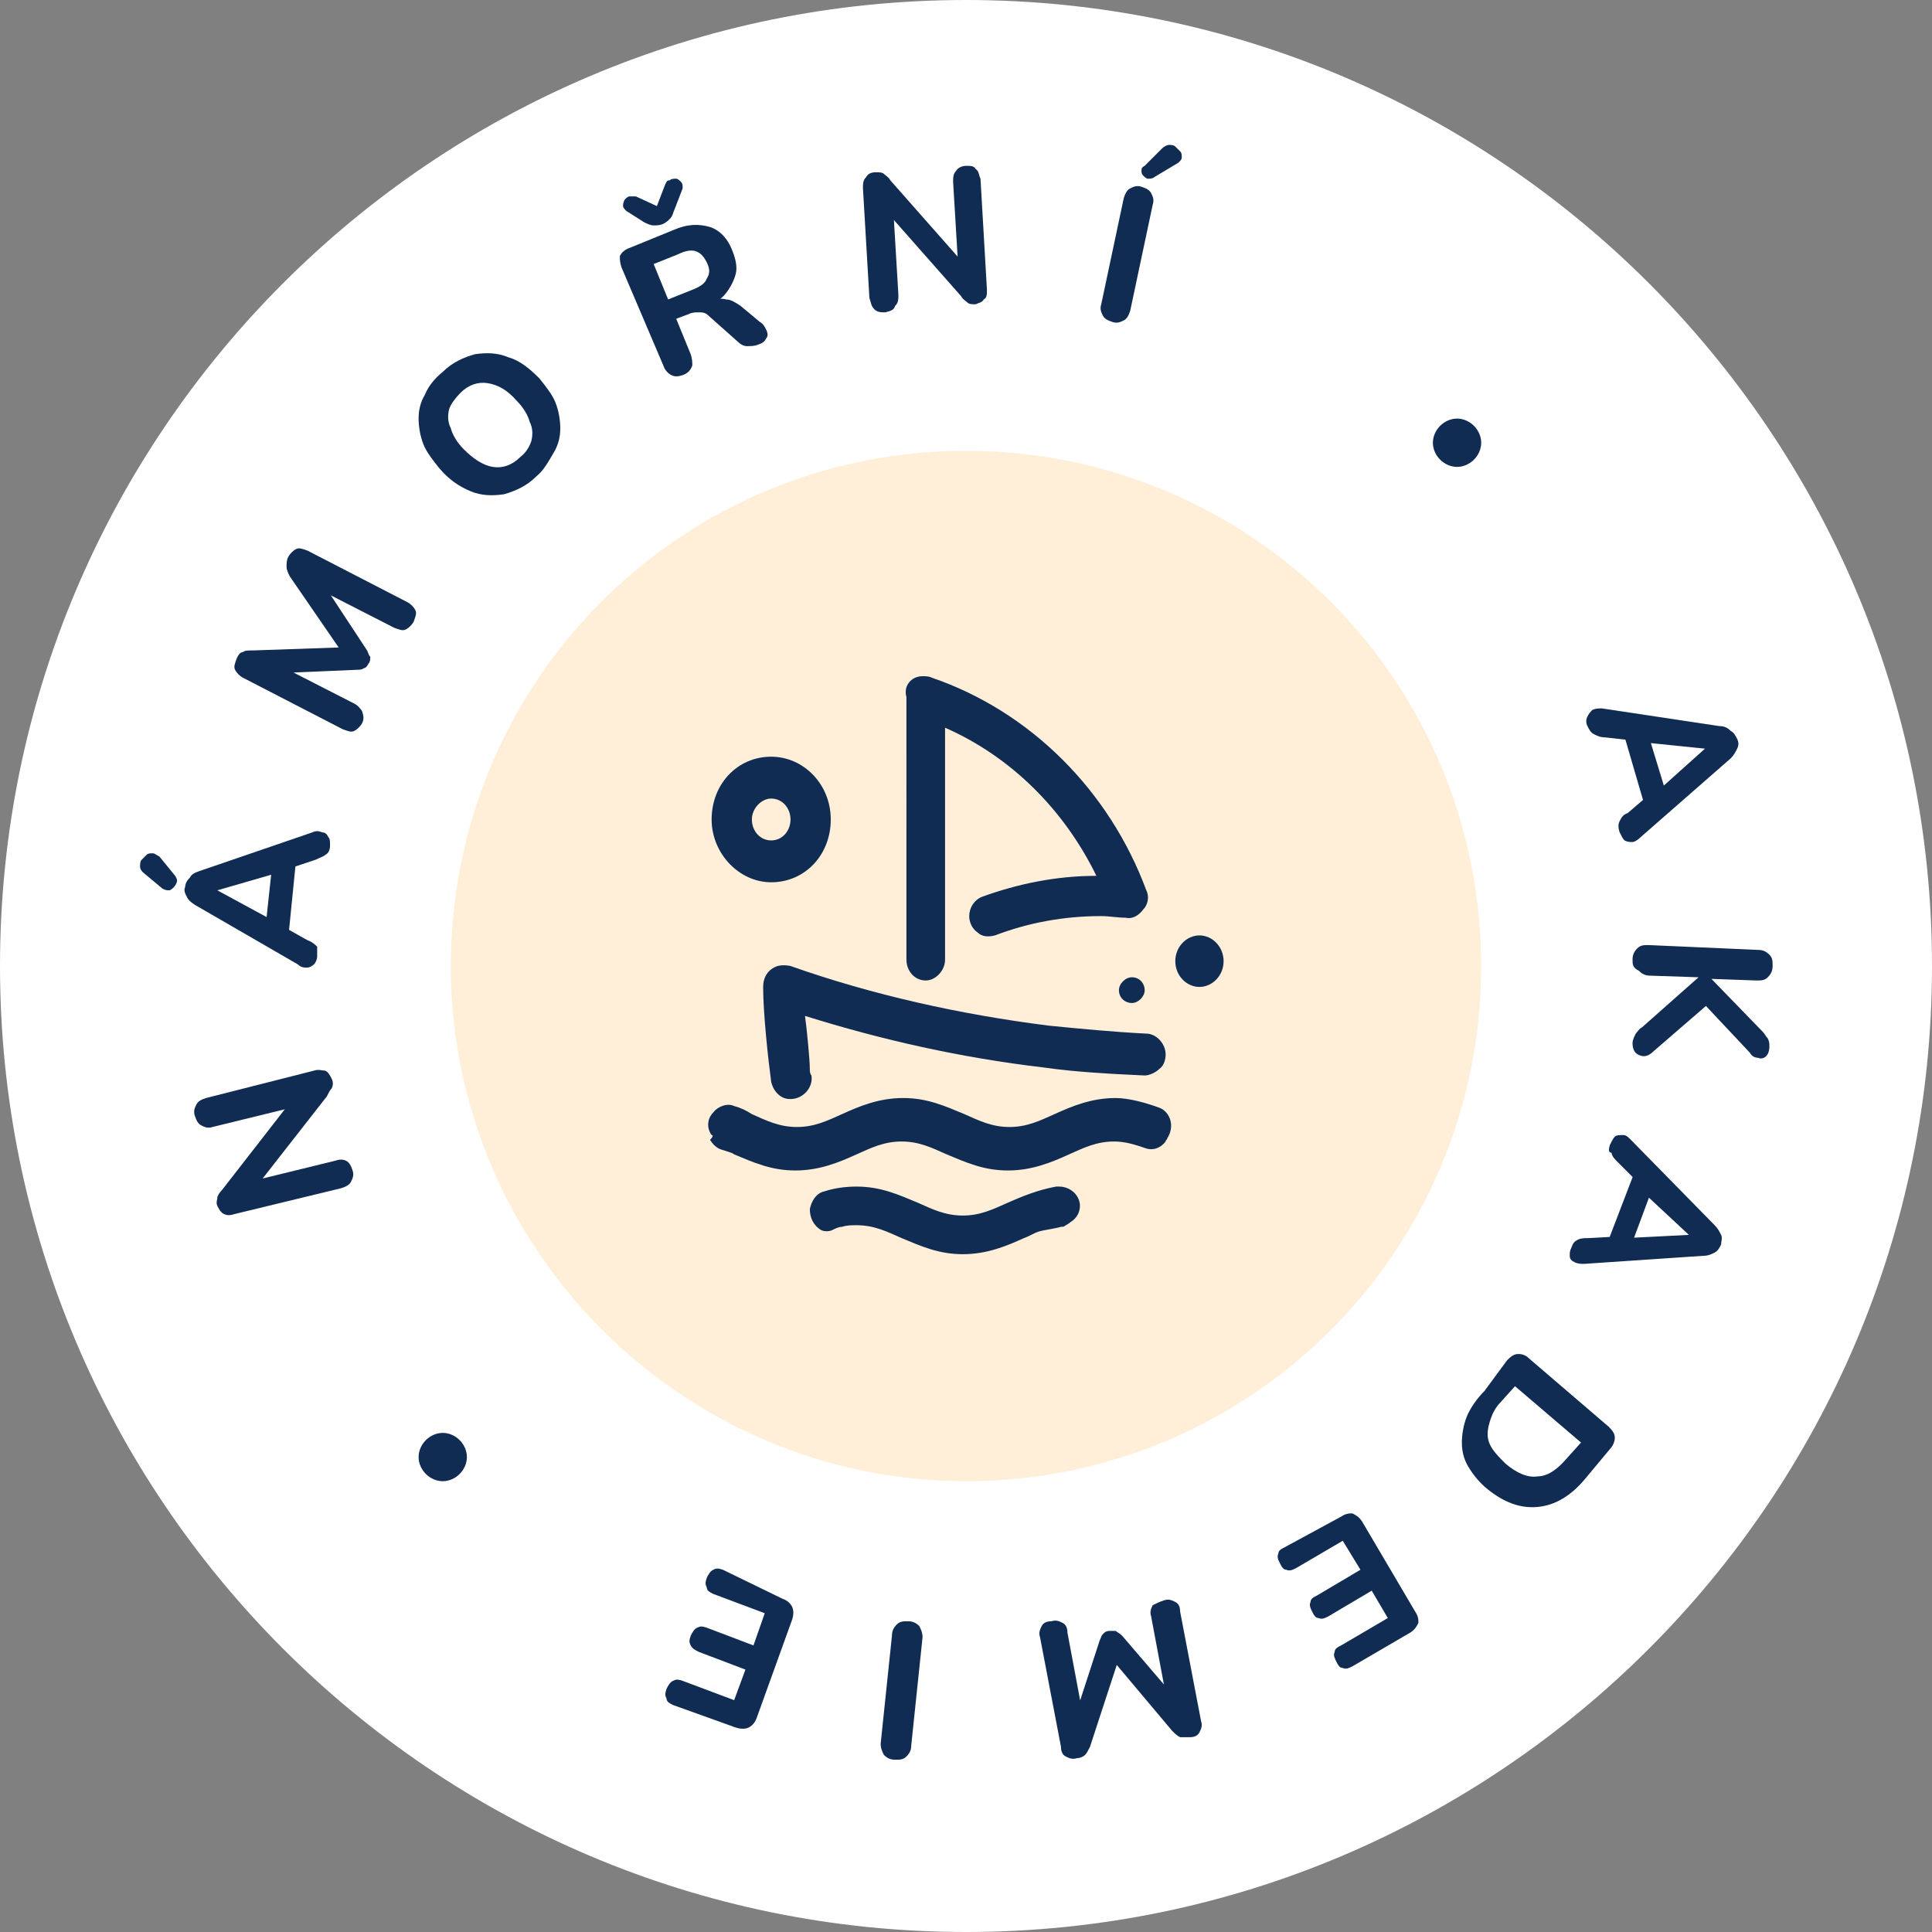
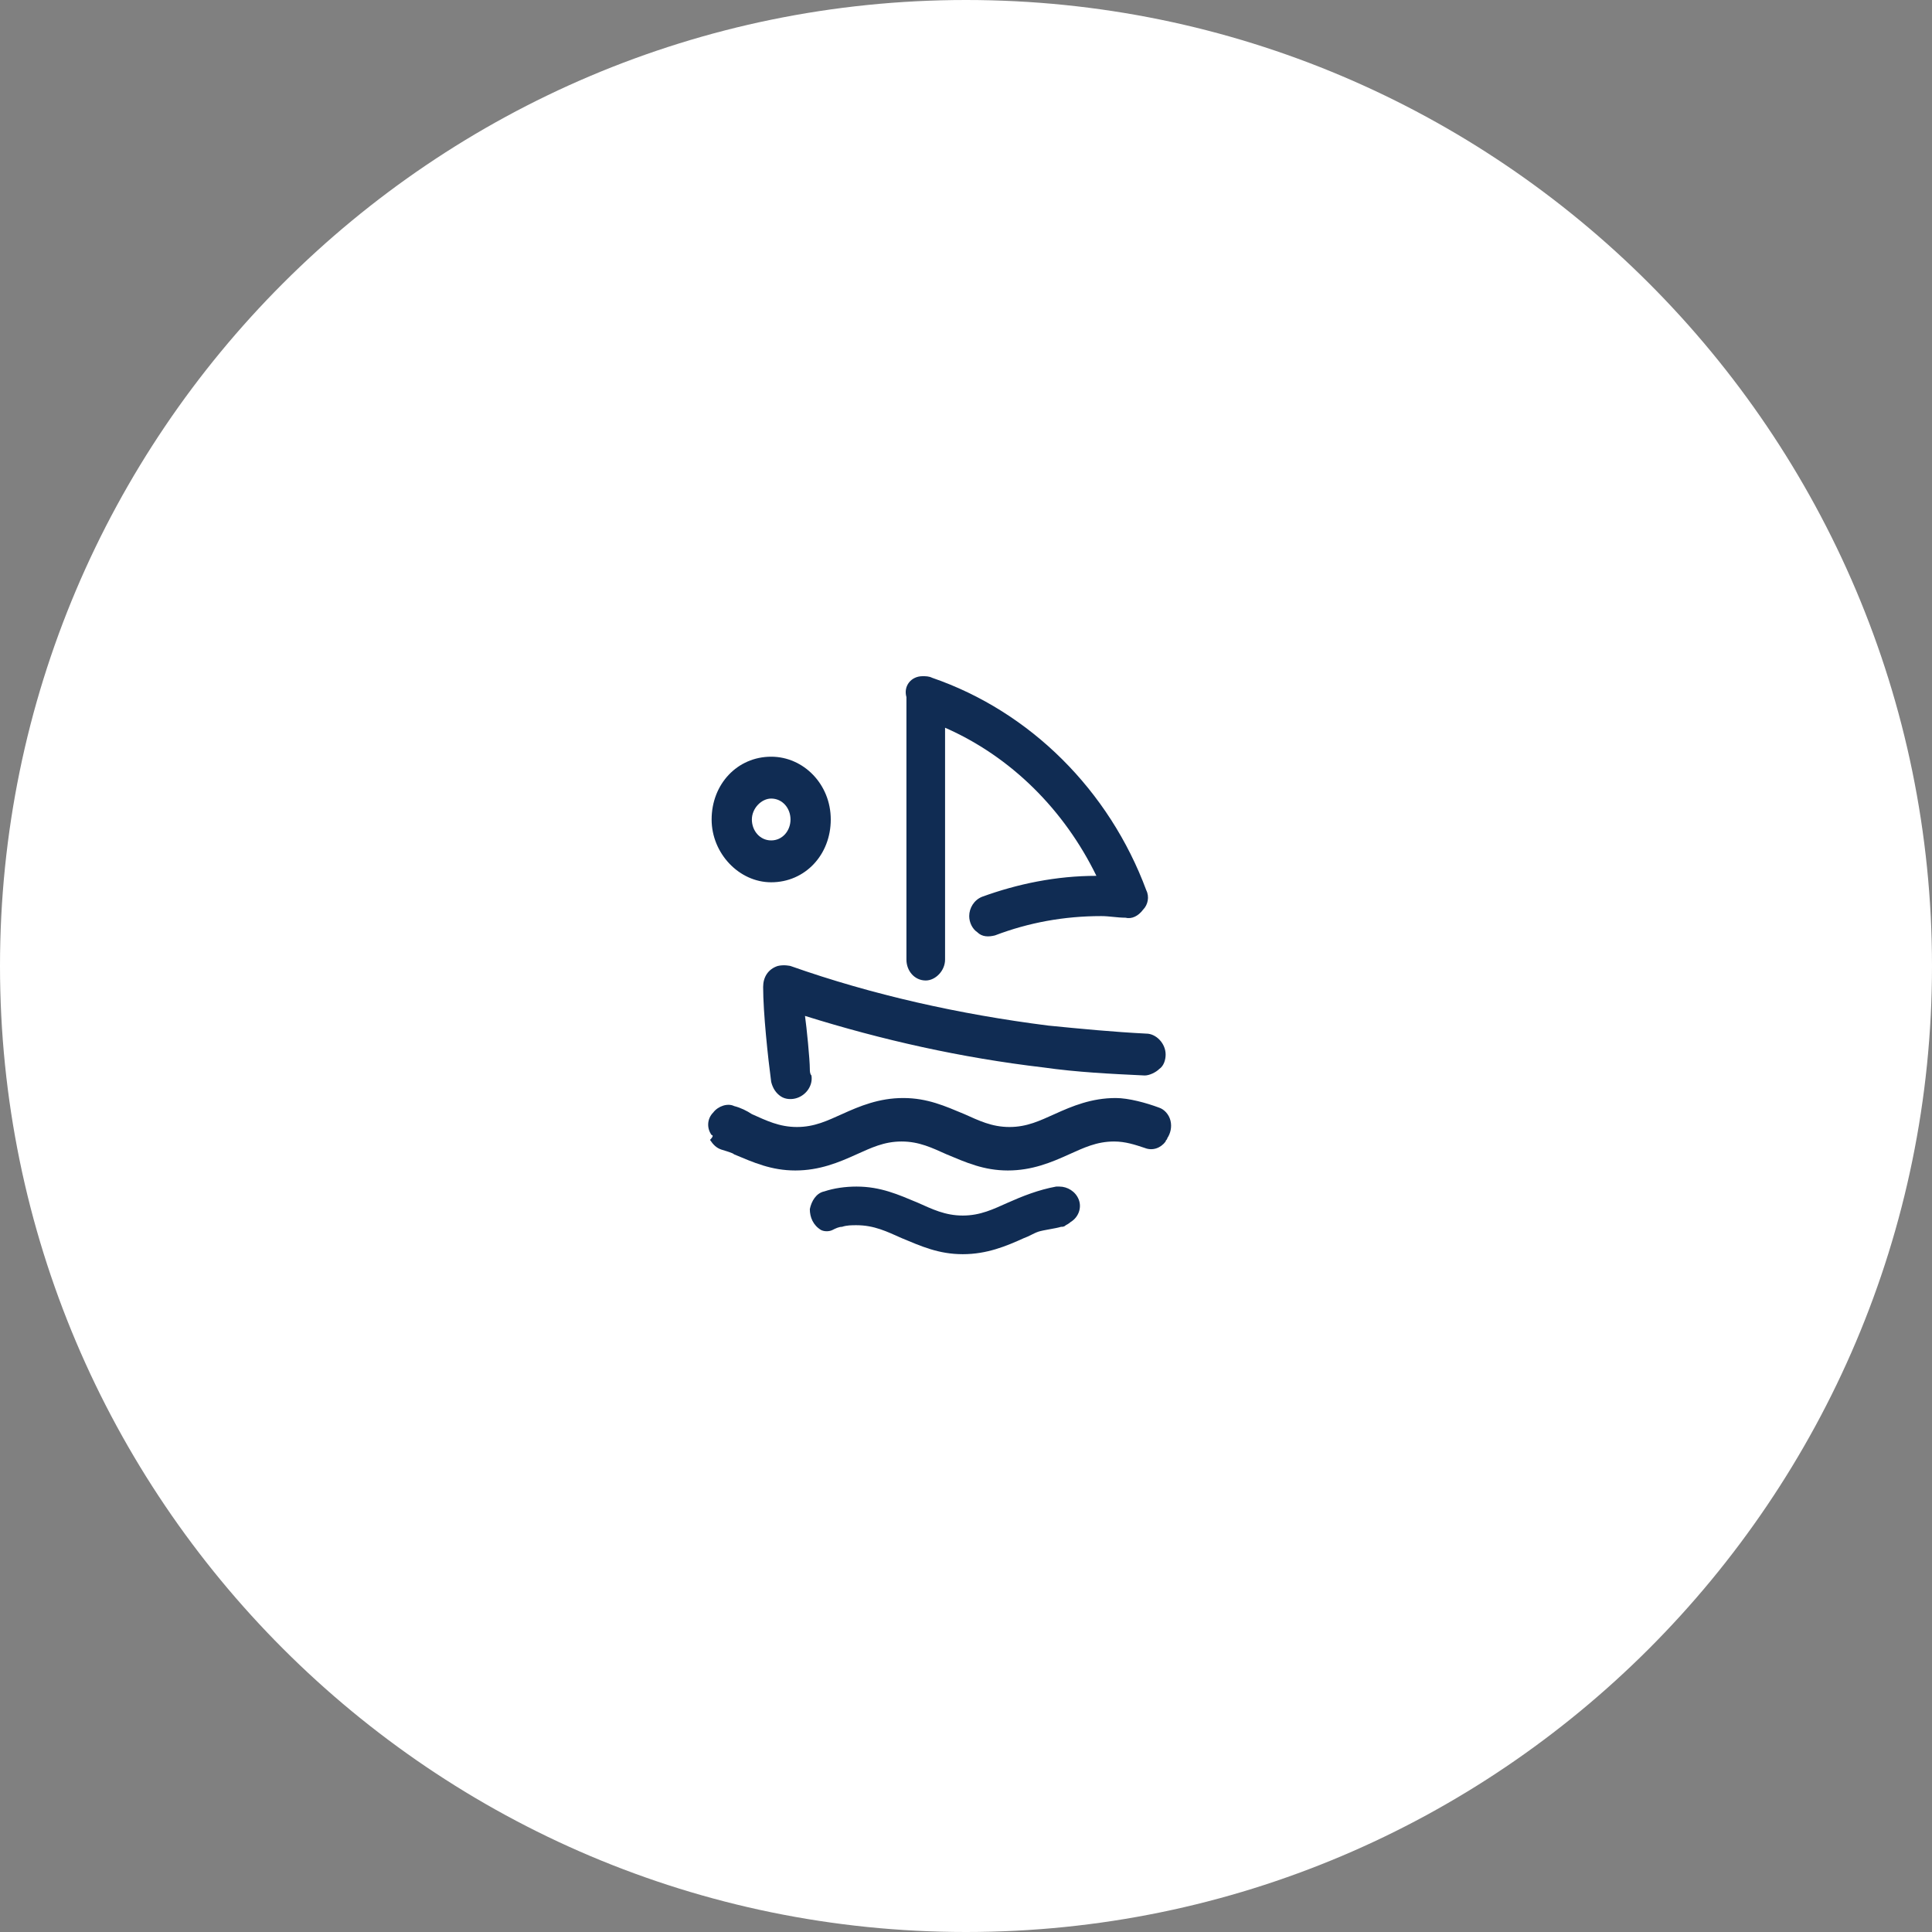
<svg xmlns="http://www.w3.org/2000/svg" xml:space="preserve" id="Layer_1" x="0" y="0" style="enable-background:new 0 0 120 120" version="1.1" viewBox="0 0 120 120">
  <rect x="0" y="0" width="120" height="120" fill="#808080" stroke="none" />
  <style>.st1,.st3{fill:#102c53}.st3{fill-rule:evenodd;clip-rule:evenodd}</style>
  <path d="M60 0c33.1 0 60 26.9 60 60s-26.9 60-60 60S0 93.1 0 60 26.9 0 60 0z" style="fill:#fff" />
-   <path d="M26 90.5c0-.8.7-1.5 1.5-1.5s1.5.7 1.5 1.5-.7 1.5-1.5 1.5-1.5-.7-1.5-1.5zM89 27.5c0-.8.7-1.5 1.5-1.5s1.5.7 1.5 1.5-.7 1.5-1.5 1.5-1.5-.7-1.5-1.5z" class="st1" />
-   <path d="M28 60c0-17.7 14.3-32 32-32s32 14.3 32 32-14.3 32-32 32c-17.6 0-32-14.4-32-32z" style="fill:#ffefd8" />
  <path d="M57.3 42c.2 0 .4 0 .6.1 6.1 2.1 11 7 13.3 13.2.2.4.1.9-.2 1.2-.3.4-.7.6-1.1.5-.5 0-1-.1-1.5-.1-2.3 0-4.5.4-6.6 1.2-.4.1-.8.1-1.1-.2-.3-.2-.5-.6-.5-1 0-.5.3-1 .8-1.2 2.2-.8 4.6-1.3 7.1-1.3-2-4.1-5.3-7.4-9.4-9.2v14.4c0 .7-.6 1.3-1.2 1.3-.7 0-1.2-.6-1.2-1.3V43.3c-.2-.7.3-1.3 1-1.3zM72.4 65.5c0 .3-.1.7-.4.9-.2.2-.6.4-.9.4-2.1-.1-4.2-.2-6.3-.5-5.1-.6-10-1.7-14.8-3.2.1.7.3 2.7.3 3.3 0 .1 0 .3.1.4.1.6-.3 1.2-.9 1.4-.3.1-.7.1-1-.1-.3-.2-.5-.5-.6-.9-.2-1.5-.5-4.3-.5-5.9 0-.6.3-1.1.9-1.3.4-.1.8 0 .8 0 5.1 1.8 10.5 3 16 3.7 2 .2 4.1.4 6.1.5.6 0 1.2.6 1.2 1.3zM51 76.4c-.5-.3-.7-.8-.7-1.3.1-.5.4-1 .9-1.1.6-.2 1.3-.3 2-.3 1.5 0 2.6.5 3.8 1 .9.4 1.7.8 2.8.8 1.1 0 1.9-.4 2.8-.8.9-.4 1.9-.8 3-1h.2c.5 0 1 .3 1.2.8.2.5 0 1.1-.5 1.4-.1.1-.3.2-.3.2-.1.1-.2.1-.3.1-.3.1-1.1.2-1.4.3-.3.1-.6.3-.9.4-1.1.5-2.3 1-3.8 1s-2.6-.5-3.8-1c-.9-.4-1.7-.8-2.8-.8-.3 0-.6 0-.9.1-.2 0-.4.1-.6.2-.2.1-.5.1-.7 0zm-6.8-5.9c-.3-.4-.3-1 .1-1.4.3-.4.9-.6 1.3-.4.4.1.8.3 1.1.5.9.4 1.7.8 2.8.8 1.1 0 1.9-.4 2.8-.8 1.1-.5 2.3-1 3.8-1s2.6.5 3.8 1c.9.4 1.7.8 2.8.8 1.1 0 1.9-.4 2.8-.8 1.1-.5 2.3-1 3.8-1 .8 0 1.9.3 2.7.6.3.1.6.4.7.8.1.4 0 .8-.2 1.1 0 .1-.1.1-.1.2-.3.4-.8.6-1.3.4-.6-.2-1.2-.4-1.9-.4-1.1 0-1.9.4-2.8.8-1.1.5-2.3 1-3.8 1s-2.6-.5-3.8-1c-.9-.4-1.7-.8-2.8-.8-1.1 0-1.9.4-2.8.8-1.1.5-2.3 1-3.8 1s-2.6-.5-3.8-1c-.1-.1-.5-.2-.8-.3-.3-.1-.5-.3-.7-.6.2-.2.2-.3.1-.3zM47.9 47c-2.1 0-3.7 1.7-3.7 3.9 0 2.1 1.7 3.9 3.7 3.9 2.1 0 3.7-1.7 3.7-3.9S49.9 47 47.9 47zm0 5.2c-.7 0-1.2-.6-1.2-1.3 0-.7.6-1.3 1.2-1.3.7 0 1.2.6 1.2 1.3 0 .7-.5 1.3-1.2 1.3z" class="st3" />
-   <path d="M74.5 61.3c.8 0 1.5-.7 1.5-1.6s-.7-1.6-1.5-1.6-1.5.7-1.5 1.6.7 1.6 1.5 1.6zM70.3 62.3c.4 0 .8-.4.8-.8s-.3-.8-.8-.8c-.4 0-.8.4-.8.8 0 .5.4.8.8.8zM98.6 45.1c-.1-.2-.1-.4 0-.6.1-.2.2-.3.3-.4.2-.1.4-.1.6-.1l7.3 1.1c.3 0 .5.1.7.3.2.1.3.3.4.5.1.2.1.4 0 .6-.1.2-.2.4-.4.6l-5.6 4.9c-.2.2-.4.3-.5.3-.2 0-.3 0-.5-.1-.1-.1-.2-.3-.3-.5-.1-.3-.1-.5 0-.7.1-.2.2-.4.5-.5l1.4-1.2-.3.9-1.4-4.8.7.6-1.8-.2c-.3 0-.5-.1-.7-.2-.2-.1-.3-.3-.4-.5zm7.3 1.4-3.9-.4.4-.4 1.1 3.6-.5-.2 2.9-2.6zM101.4 59.6c0-.3.1-.5.3-.7.2-.2.4-.2.7-.2l6.8.3c.3 0 .5.1.7.3.2.2.2.4.2.7 0 .3-.1.5-.3.7-.2.2-.4.2-.7.2l-2.8-.1 3.2 3.3c.1.1.2.3.3.4.1.2.1.3.1.5 0 .3-.1.5-.2.6-.1.1-.3.2-.5.1-.2 0-.4-.1-.5-.3l-3.1-3.3h.8l-3.7 3.2c-.2.2-.4.3-.6.3-.2 0-.4-.1-.5-.2-.1-.1-.2-.3-.2-.6 0-.2.1-.4.2-.6.1-.1.2-.3.4-.4l3.5-3.1-3-.1c-.3 0-.5-.1-.7-.3-.4-.2-.4-.4-.4-.7zM100 71.1c.1-.2.2-.4.3-.5.1-.1.3-.1.5-.1s.3.1.5.3l5.2 5.3c.2.2.3.4.4.6.1.2 0 .4 0 .6-.1.2-.2.4-.4.5-.2.1-.4.2-.7.2l-7.4.5c-.2 0-.4 0-.6-.1-.2-.1-.3-.2-.3-.4s0-.3.1-.5c.1-.3.2-.4.4-.5.2-.1.4-.1.7-.1l1.8-.1-.7.5 1.8-4.7.2.9-1.3-1.3c-.2-.2-.4-.4-.4-.6-.2 0-.2-.2-.1-.5zm4.9 5.6L102 74l.6-.1-1.3 3.5-.3-.5 3.9-.2zM93.6 84.5c.2-.2.4-.4.7-.4s.5.1.7.3l4.9 4.2c.2.2.4.4.4.7 0 .2-.1.5-.3.7l-1.5 1.8c-.9 1.1-1.9 1.7-3 1.8-1.1.1-2.1-.3-3.1-1.1-.5-.4-.9-.9-1.2-1.4-.3-.5-.4-1-.4-1.5s.1-1.1.3-1.6c.2-.5.6-1.1 1.1-1.6l1.4-1.9zm.5 1.6-.9 1c-.3.3-.5.7-.6 1-.1.3-.2.6-.2 1 0 .3.1.6.3.9.2.3.5.6.8.9.7.6 1.4.9 2 .8.6 0 1.2-.4 1.8-1.1l.9-1-4.1-3.5zM83.3 94.2c.3-.2.5-.2.7-.2.2.1.4.2.6.5l3.3 5.6c.2.3.2.5.2.7-.1.2-.2.4-.5.6l-3.6 2.1c-.2.1-.4.2-.6.1-.2 0-.3-.2-.4-.4-.1-.2-.2-.4-.1-.6 0-.2.2-.3.4-.4l2.9-1.7-1-1.7-2.7 1.6c-.2.1-.4.2-.6.1-.2 0-.3-.2-.4-.4-.1-.2-.2-.4-.1-.6 0-.2.2-.3.4-.4l2.7-1.6-1.1-1.8-2.9 1.7c-.2.1-.4.2-.6.1-.2 0-.3-.2-.4-.4-.1-.2-.2-.4-.1-.6 0-.2.2-.3.4-.4l3.5-1.9zM72.3 99.4c.3-.1.5 0 .7.1.2.1.3.3.3.6l1.3 6.8c.1.3 0 .5-.1.7-.1.2-.3.3-.6.3h-.6c-.2-.1-.3-.2-.5-.4l-3.7-4.4.4-.1-1.8 5.5c-.1.2-.2.4-.3.5-.1.1-.3.2-.5.2-.3.1-.5 0-.7-.1-.2-.1-.3-.3-.3-.6l-1.3-6.8c-.1-.3 0-.5.1-.7.1-.2.3-.3.6-.3.3-.1.5 0 .7.1.2.1.3.3.3.6l.9 4.8h-.3l1.4-4.3c.1-.2.1-.3.2-.4.1-.1.2-.2.4-.2h.4c.1.1.2.1.4.3l3 3.5-.3.1-.9-4.8c-.1-.3 0-.5.1-.7.2-.1.4-.2.7-.3zM56.4 100.7c.3 0 .5.1.7.3.1.2.2.4.2.7l-.7 6.7c0 .3-.1.5-.3.7-.2.2-.4.2-.7.2-.3 0-.5-.1-.7-.3-.1-.2-.2-.4-.2-.7l.7-6.7c0-.3.1-.5.3-.7.2-.2.4-.2.7-.2zM48.6 99.3c.3.1.5.3.6.5.1.2.1.5 0 .8l-2.2 6.1c-.1.3-.3.5-.5.6s-.5.1-.8 0l-3.9-1.4c-.2-.1-.4-.2-.4-.4-.1-.2-.1-.3 0-.6.1-.2.2-.4.4-.5.2-.1.3-.1.6 0l3.2 1.2.7-1.9-2.9-1.1c-.2-.1-.4-.2-.5-.4-.1-.2-.1-.3 0-.6.1-.2.2-.4.4-.5.2-.1.3-.1.6 0l2.9 1.1.7-2-3.2-1.2c-.2-.1-.4-.2-.4-.4-.1-.2-.1-.3 0-.6.1-.2.2-.4.4-.5.2-.1.3-.1.6 0l3.7 1.8zM21.9 72.7c.1.3 0 .5-.1.7-.1.2-.3.3-.6.4l-6.6 1.6c-.3.1-.5.1-.7 0-.2-.1-.3-.3-.4-.5-.1-.2 0-.4 0-.5 0-.1.1-.3.3-.5l4.2-5.4.1.3-4.9 1.2c-.3.1-.5 0-.7-.1-.2-.1-.3-.3-.4-.6-.1-.3 0-.5.1-.7.1-.2.3-.3.6-.4l6.7-1.7c.3-.1.5 0 .7 0 .2.1.3.3.4.5.1.2.1.4 0 .6-.1.1-.2.3-.3.5L16 73.6l-.1-.3 4.9-1.2c.3-.1.5-.1.7 0 .2.1.3.3.4.6zM19.7 59.4c0 .2-.1.4-.2.5-.1.1-.3.2-.4.2-.2 0-.4 0-.6-.2l-6.4-3.7c-.3-.2-.4-.3-.5-.5-.1-.2-.2-.4-.1-.6 0-.2.1-.4.3-.6.1-.2.3-.3.6-.4l7-2.4c.2-.1.4-.1.6 0 .2 0 .3.1.4.3.1.1.1.3.1.5 0 .3-.1.5-.3.6-.1.1-.4.2-.6.3l-1.8.6.6-.7-.5 5-.4-.8 1.6.9c.3.1.5.3.6.4v.6zm-6.2-4.1 3.5 1.9-.5.3.4-3.7.4.4-3.8 1.1zm-2.7-1c.1.1.2.3.2.4 0 .1-.1.3-.2.4-.1.1-.2.2-.3.2s-.2 0-.4-.1l-1.2-1c-.1-.1-.2-.2-.2-.4 0-.1 0-.3.1-.4l.3-.3c.1-.1.2-.1.4-.1.1 0 .2.1.4.2l.9 1.1zM22.5 44.9c-.1.2-.3.4-.5.5-.2.1-.4 0-.7-.1l-6.2-3.2c-.2-.1-.4-.3-.5-.5-.1-.2 0-.4.1-.7.1-.2.2-.4.4-.4.1-.1.3-.1.6-.1l5.8-.2-.2.4-3.3-4.8c-.1-.2-.2-.4-.2-.6 0-.2 0-.4.1-.6.1-.2.3-.4.5-.5.2-.1.4 0 .7.1l6.2 3.2c.2.1.4.3.5.5.1.2 0 .4-.1.7-.1.2-.3.4-.5.5-.2.1-.4 0-.7-.1l-4.3-2.2.1-.2 2.5 3.8c.1.2.1.3.2.4 0 .1 0 .3-.1.4-.1.2-.2.3-.3.3-.1.1-.3.1-.4.1l-4.6.2.1-.3 4.3 2.2c.2.1.4.3.5.5.1.3.1.5 0 .7zM33.3 29.6c-.6.6-1.3.9-2 1.1-.7.1-1.4.1-2.1-.2-.7-.3-1.3-.7-1.9-1.4-.4-.5-.8-1-1-1.5-.2-.5-.3-1.1-.3-1.6s.1-1 .4-1.5c.2-.5.6-1 1.1-1.4.6-.6 1.3-.9 2-1.1.7-.1 1.4-.1 2.1.2.7.2 1.3.7 1.9 1.3.4.5.8 1 1 1.5.2.5.3 1.1.3 1.6s-.1 1-.4 1.5-.6 1.1-1.1 1.5zm-1-1.2c.4-.3.6-.7.7-1 .1-.4.1-.8-.1-1.2-.1-.4-.4-.9-.8-1.3-.6-.7-1.2-1-1.8-1.1-.6-.1-1.2.1-1.7.6-.3.3-.6.7-.7 1-.1.4-.1.8.1 1.2.1.4.4.9.8 1.3.6.6 1.2 1 1.8 1.1.6.1 1.2-.1 1.7-.6zM42.4 23.3c-.3.1-.5.1-.7 0-.2-.1-.4-.3-.5-.6l-2.6-6.1c-.1-.3-.1-.5-.1-.7.1-.2.3-.4.6-.5l2.7-1.1c.9-.4 1.6-.4 2.3-.2.6.2 1.1.7 1.4 1.5.2.5.3 1 .2 1.4-.1.4-.3.8-.6 1.2-.3.4-.8.7-1.4.9v-.2l.5-.2c.3-.1.6-.2.9-.1.3 0 .6.2.9.4l1.2 1c.2.1.3.3.4.5.1.2.1.4 0 .5-.1.2-.2.3-.5.4-.2.1-.5.1-.7.1-.2 0-.4-.1-.6-.3L44 19.6c-.2-.2-.4-.2-.6-.2-.2 0-.4 0-.6.1l-.8.3.9 2.2c.1.3.1.5.1.7-.1.3-.3.5-.6.6zm-.9-4.7L43 18c.5-.2.8-.4.9-.7.2-.3.2-.6 0-1s-.4-.6-.7-.7c-.3-.1-.7 0-1.1.2l-1.5.6.9 2.2zm-.3-4.7c-.2.1-.4.1-.6.1-.2 0-.4-.1-.6-.2l-1.1-.7c-.1-.1-.2-.2-.2-.3 0-.1 0-.2.1-.4.1-.1.2-.2.3-.2h.4l1.3.6.5-1.3c.1-.2.1-.3.3-.3.1-.1.2-.1.4-.1.1 0 .2.1.3.2.1.1.1.2.1.4l-.5 1.3c-.1.2-.1.4-.3.6-.1.1-.2.2-.4.3zM55 19.4c-.3 0-.5 0-.7-.2-.2-.2-.2-.4-.3-.7l-.4-6.8c0-.3 0-.5.2-.7.1-.2.3-.3.6-.3.2 0 .4 0 .5.1.1.1.3.2.4.4l4.5 5.1h-.3l-.3-5c0-.3 0-.5.2-.7.1-.2.4-.3.6-.3.3 0 .5 0 .6.2.2.1.2.4.3.6l.4 6.9c0 .3 0 .5-.2.6-.1.2-.3.2-.5.3-.2 0-.4 0-.5-.1-.1-.1-.3-.2-.4-.4l-4.5-5.1h.3l.3 5c0 .3 0 .5-.2.7-.1.3-.3.3-.6.4zM69.1 20c-.3-.1-.5-.2-.6-.4-.1-.2-.2-.4-.1-.7l1.4-6.6c.1-.3.2-.5.4-.6.2-.1.4-.2.7-.1.3.1.5.2.6.4.1.2.2.4.1.7l-1.4 6.6c-.1.3-.2.5-.4.6-.2.1-.4.2-.7.1zm2.6-9c-.1.1-.3.1-.4.1-.1 0-.2-.1-.3-.2-.1-.1-.1-.2-.1-.3 0-.1 0-.2.2-.3l1.1-1.1c.1-.1.3-.2.4-.2.1 0 .3 0 .4.1l.3.3c.1.1.1.2.1.4 0 .1-.1.2-.2.3l-1.5.9z" class="st1" />
</svg>